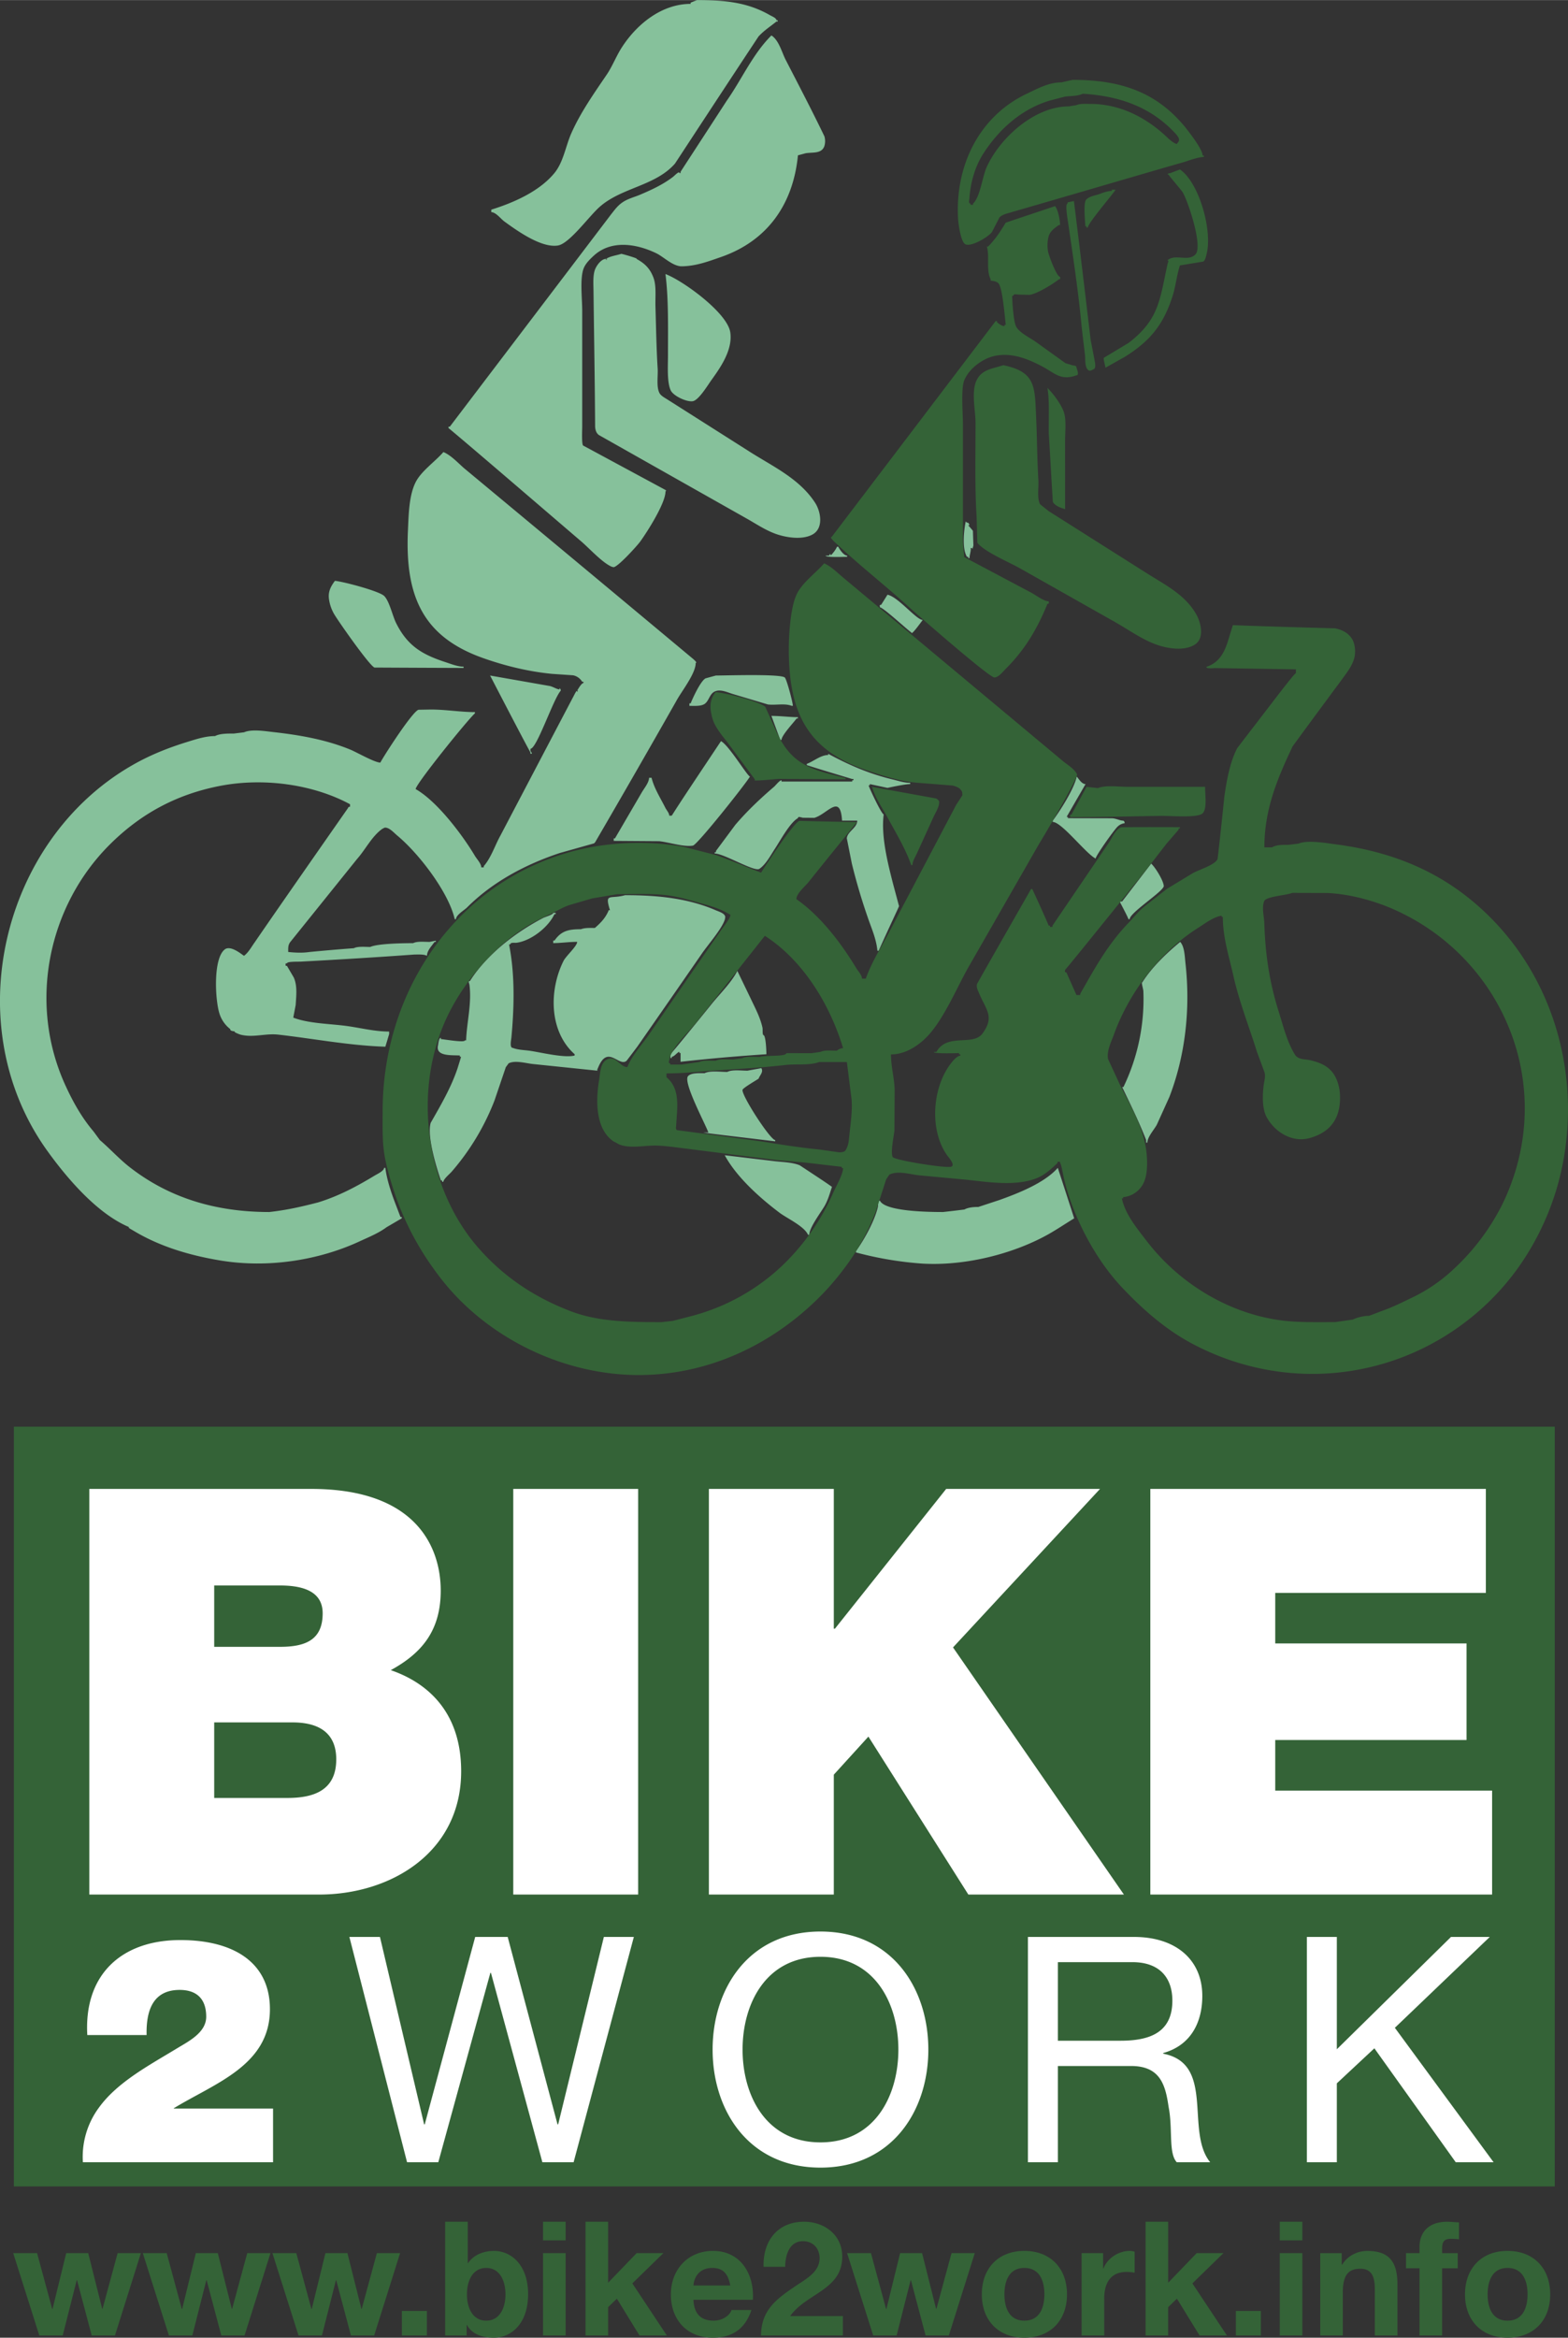
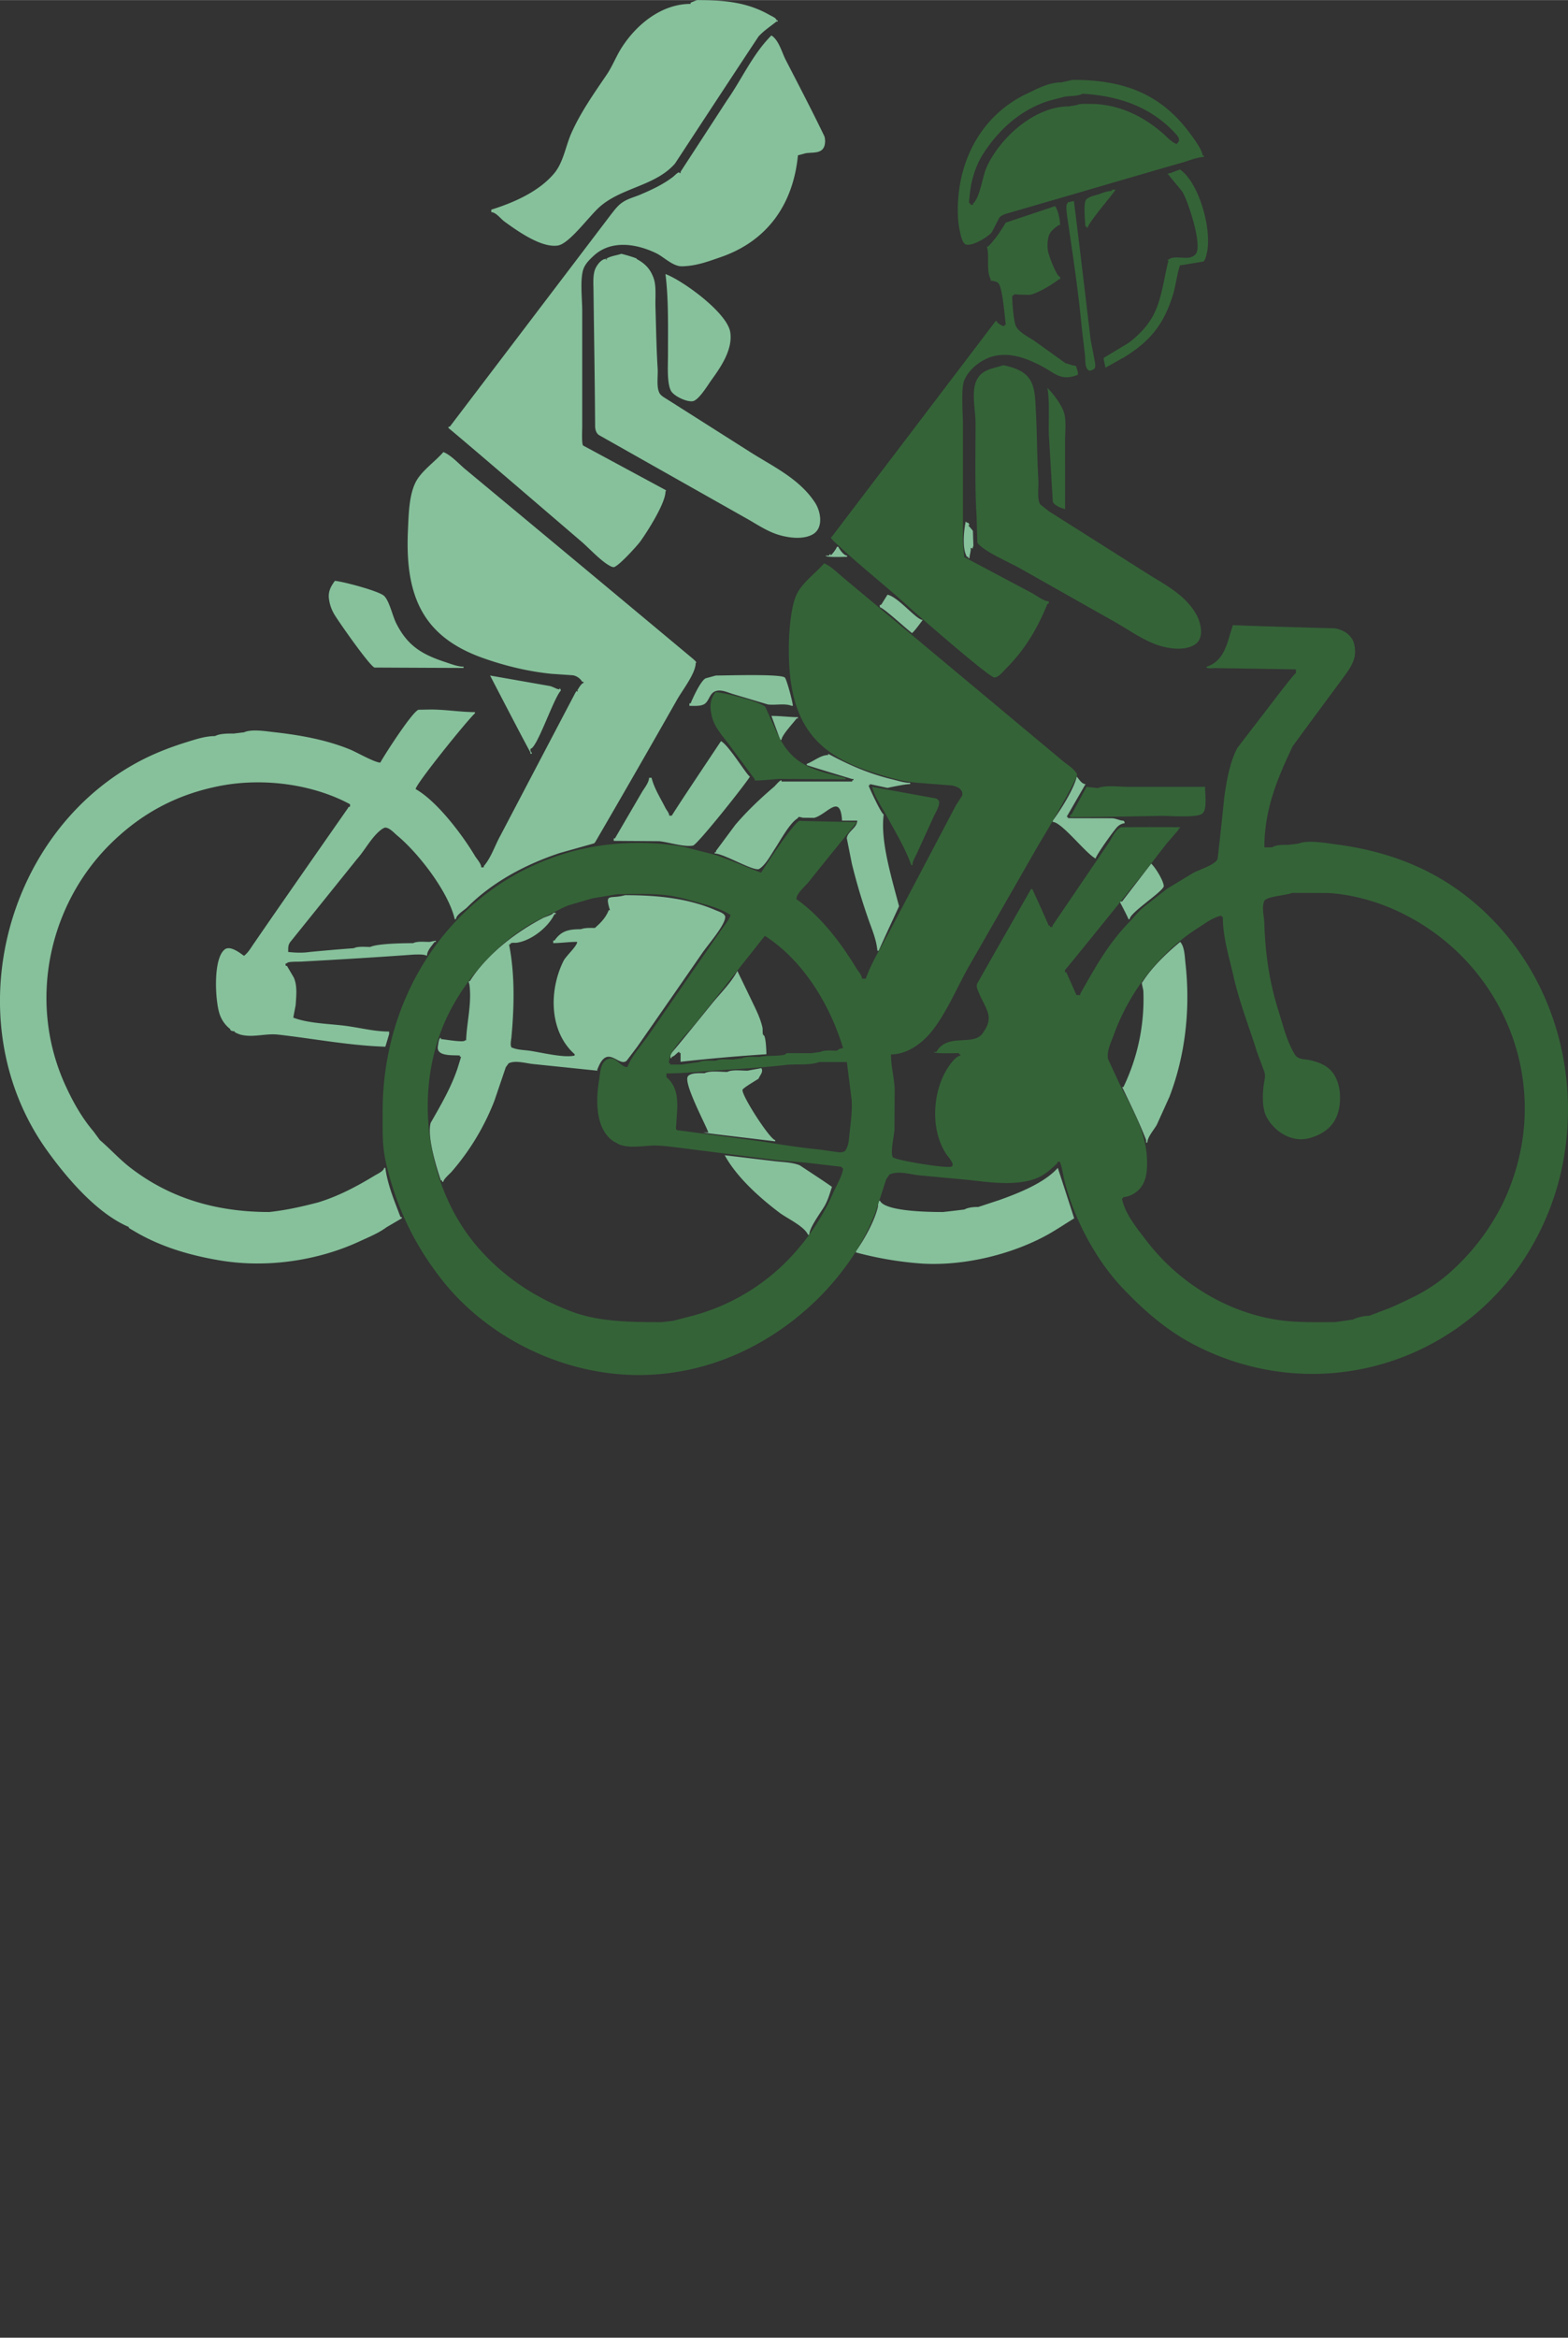
<svg xmlns="http://www.w3.org/2000/svg" width="1678" height="2500" viewBox="0 0 58.985 87.874">
  <rect x="0" y="0" width="58.985" height="87.874" fill="#333333" stroke="none" />
-   <path fill="#346337" d="M.522 53.628h57.965v28.56H.522v-28.56zM5.3 84.694h-.875l-.568 2.096h-.012l-.527-2.096h-.827l-.515 2.102h-.012l-.569-2.102H.497l.982 3.097h.88l.527-2.079h.012l.552 2.079h.874l.976-3.097zM10.175 84.694h-.874l-.569 2.096H8.72l-.527-2.096h-.826l-.515 2.102h-.013l-.568-2.102h-.899l.982 3.097h.881l.527-2.079h.012l.551 2.079h.874l.976-3.097zM15.051 84.694h-.874l-.569 2.096h-.012l-.527-2.096h-.827l-.515 2.102h-.012l-.569-2.102h-.898l.982 3.097h.881l.526-2.079h.012l.552 2.079h.874l.976-3.097zM15.118 87.791h.94v-.923h-.94v.923zM16.745 87.791h.809v-.396h.012c.186.342.563.479 1.018.479.617 0 1.282-.497 1.282-1.635 0-1.132-.665-1.629-1.282-1.629-.383 0-.767.144-.976.461h-.012v-1.557h-.851v4.277zm2.27-1.546c0 .515-.222.988-.725.988s-.725-.473-.725-.988c0-.521.222-.994.725-.994s.725.473.725.994zM20.427 87.791h.851v-3.097h-.851v3.097zm.851-4.277h-.851v.701h.851v-.701zM22.026 87.791h.85v-1.066l.33-.318.85 1.384h1.03l-1.299-1.959 1.168-1.138h-1.006l-1.073 1.114v-2.294h-.85v4.277zM28.321 86.449c.06-.953-.449-1.839-1.503-1.839-.94 0-1.581.707-1.581 1.635 0 .958.604 1.629 1.581 1.629.701 0 1.21-.311 1.449-1.042h-.749c-.054.192-.33.401-.671.401-.473 0-.737-.246-.761-.784h2.235zm-2.234-.539c.012-.239.167-.659.707-.659.413 0 .599.228.677.659h-1.384zM29.538 85.209c0-.443.161-.964.665-.964.365 0 .629.251.629.646-.006.515-.509.773-.88 1.024-.725.491-1.317.904-1.324 1.875h3.079v-.73h-1.982c.612-.863 1.958-.977 1.958-2.234 0-.82-.671-1.312-1.438-1.312-1.006 0-1.551.737-1.521 1.695h.814zM36.669 84.694h-.874l-.569 2.096h-.012l-.527-2.096h-.827l-.515 2.102h-.012l-.569-2.102h-.898l.982 3.097h.881l.527-2.079h.012l.551 2.079h.874l.976-3.097zM36.934 86.245c0 .982.628 1.629 1.599 1.629.977 0 1.605-.646 1.605-1.629 0-.988-.629-1.635-1.605-1.635-.971 0-1.599.647-1.599 1.635zm.85 0c0-.497.174-.994.749-.994.581 0 .755.497.755.994 0 .491-.174.988-.755.988-.575 0-.749-.497-.749-.988zM40.688 87.791h.851v-1.396c0-.545.216-.994.839-.994.102 0 .227.012.305.03v-.791a.635.635 0 0 0-.186-.03c-.413 0-.833.269-.988.659h-.012v-.575h-.809v3.097zM43.094 87.791h.85v-1.066l.33-.318.851 1.384h1.03l-1.3-1.959 1.168-1.138h-1.006l-1.073 1.114v-2.294h-.85v4.277zM46.491 87.791h.94v-.923h-.94v.923zM48.142 87.791h.85v-3.097h-.85v3.097zm.85-4.277h-.85v.701h.85v-.701zM49.663 87.791h.851v-1.623c0-.629.197-.887.659-.887.395 0 .545.252.545.761v1.749h.851v-1.905c0-.767-.228-1.275-1.132-1.275-.359 0-.731.167-.946.515h-.018v-.431h-.809v3.096h-.001zM53.4 87.791h.85v-2.527h.587v-.569h-.587v-.186c0-.257.096-.353.324-.353.107 0 .209.006.311.018v-.635c-.144-.006-.299-.024-.449-.024-.694 0-1.036.396-1.036.94v.239h-.509v.569h.509v2.528zM55.111 86.245c0 .982.629 1.629 1.599 1.629.976 0 1.605-.646 1.605-1.629 0-.988-.629-1.635-1.605-1.635-.97 0-1.599.647-1.599 1.635zm.85 0c0-.497.174-.994.749-.994.581 0 .754.497.754.994 0 .491-.173.988-.754.988-.575 0-.749-.497-.749-.988z" />
-   <path d="M8.058 64.744h2.947c1.11 0 1.644.491 1.644 1.388 0 1.174-.854 1.452-1.836 1.452H8.058v-2.84zM3.36 71.215h8.649c2.691 0 5.339-1.581 5.339-4.634 0-2.242-1.281-3.332-2.648-3.801 1.132-.62 1.879-1.452 1.879-2.99 0-1.559-.854-3.823-4.869-3.823H3.36v15.248zm4.698-11.618h2.478c.961 0 1.602.277 1.602 1.046 0 .982-.619 1.26-1.602 1.26H8.058v-2.306zM19.308 71.215h4.698V55.966h-4.698v15.249zM26.667 71.215h4.699v-4.506l1.302-1.431 3.759 5.937h5.852l-6.428-9.29 5.531-5.959h-5.788l-4.185 5.254h-.043v-5.254h-4.699v15.249zM43.273 71.215H56.13v-3.908h-8.158v-1.901h7.197v-3.631h-7.197v-1.9h7.923v-3.909H43.273v15.249zM5.515 76.497c-.024-1.008.296-1.697 1.245-1.697.558 0 .997.261.997 1.009 0 .605-.688.937-1.115 1.198-1.056.641-2.242 1.27-2.93 2.23a3.112 3.112 0 0 0-.594 2.041h7.154v-2.017H6.535v-.023.012c1.555-.949 3.619-1.613 3.619-3.725 0-1.756-1.365-2.599-3.37-2.599-2.218 0-3.63 1.305-3.5 3.571h2.231zM23.844 72.808h-1.128l-1.719 7.046h-.024l-1.875-7.046h-1.222l-1.898 7.046h-.023l-1.662-7.046h-1.15l2.17 8.47h1.175l1.958-7.118h.023l1.934 7.118h1.175l2.266-8.47zM26.807 77.043c0 2.301 1.364 4.437 4.057 4.437 2.693 0 4.058-2.136 4.058-4.437 0-2.302-1.364-4.438-4.058-4.438-2.693 0-4.057 2.136-4.057 4.438zm1.127 0c0-1.708.866-3.488 2.93-3.488s2.931 1.78 2.931 3.488-.866 3.488-2.931 3.488c-2.064 0-2.93-1.78-2.93-3.488zM39.795 76.711v-2.955h2.8c1.056 0 1.507.617 1.507 1.447 0 1.234-.902 1.507-1.958 1.507h-2.349v.001zm-1.127 4.567h1.127V77.66h2.752c1.091 0 1.293.7 1.412 1.53.166.831-.012 1.744.309 2.088h1.257c-.95-1.164.201-3.702-1.768-4.081v-.024c1.021-.285 1.471-1.127 1.471-2.147 0-1.353-.985-2.218-2.574-2.218h-3.986v8.47zM49.162 81.278h1.127v-2.966l1.412-1.317 3.061 4.283h1.424l-3.714-5.054 3.571-3.416h-1.459l-4.295 4.223v-4.223h-1.127v8.47z" fill="#fff" />
  <path d="M26.219 0c1.092 0 1.921.094 2.751.571.065.037.239.105.239.188h.047c0 .062.015.047-.047.047-.231.187-.463.333-.674.561-1.236 1.867-2.631 4-3.146 4.783-.738.836-1.979.89-2.809 1.604-.405.345-1.149 1.396-1.589 1.471-.627.105-1.551-.564-2.015-.9-.135-.098-.322-.352-.494-.352v-.095c.827-.258 1.797-.676 2.374-1.375.343-.418.424-1.026.641-1.508.352-.789.846-1.483 1.335-2.205.212-.316.352-.691.563-1.016C23.964.893 24.902.143 25.98.143V.096c.081-.032.161-.063.239-.096zm13.573 43.898c.207.633.413 1.267.617 1.898-.328.199-.636.408-.962.593-1.289.725-3.113 1.21-4.78 1.106a13.159 13.159 0 0 1-2.468-.418v-.048c.313-.429.711-1.154.826-1.667.016-.075-.013-.231.076-.231.188.408 1.844.427 2.373.427.285-.031.553-.063.807-.095.141-.079.344-.095.522-.095l.795-.262c.685-.245 1.693-.636 2.194-1.208zm-12.529-.474l1.898.226c.31.034.652.039.926.153.523.347.872.57 1.21.809-.083.248-.14.467-.264.694-.138.249-.59.831-.59 1.109h-.047c-.138-.322-.788-.617-1.074-.832-.747-.562-1.618-1.345-2.059-2.159zm1.377-3.275c.092.148-.068.279-.102.395-.107.073-.598.354-.606.424-.033.219 1.047 1.886 1.23 1.886v.048c-1.642-.2-2.531-.298-2.705-.333h.19c-.111-.32-.951-1.873-.768-2.113.104-.139.448-.117.625-.117.209-.105.595-.047.854-.047.188-.095.527-.047.76-.047l.522-.096zm-.902-3.654l.507 1.05c.167.356.35.687.438 1.085.016.076-.015.285.052.285.074.075.095.571.095.712a71.15 71.15 0 0 0-3.228.284v-.332c-.063 0-.047.015-.047-.047-.091.036-.197.19-.285.19v.047h-.047v-.142c.266-.311.792-.953 1.583-1.933.312-.377.707-.768.932-1.199zm16.658-1.091c.167.178.171.558.199.805.198 1.778-.025 3.517-.604 5.021l-.472 1.043c-.095.179-.357.464-.357.676h-.047v-.095c-.257-.666-.573-1.309-.884-1.956l-.018-.037h.048a7.604 7.604 0 0 0 .75-3.606c-.006-.097-.087-.333-.039-.333.358-.563.904-1.088 1.424-1.518zm-20.882-1.756c1.264 0 2.385.122 3.416.569.099.043.338.111.352.245l-.009.076c-.097.362-.656.986-.884 1.326a1216.622 1216.622 0 0 1-2.41 3.471c-.135.18-.27.359-.407.537-.286.249-.701-.614-1.059.228l-.043.098v.047l-2.42-.25c-.261-.026-.672-.152-.918-.025-.034.048-.068.096-.104.142l-.427 1.257a9.084 9.084 0 0 1-1.62 2.684c-.066.073-.301.271-.301.368-.063 0-.047.015-.047-.048h-.047c-.162-.467-.533-1.671-.384-2.168.377-.66.768-1.325 1.011-2.053.045-.144.089-.286.132-.43h-.047v-.048c-.298-.019-.911.042-.823-.369.015-.071.03-.295.111-.295v.047c.125.008.901.145.901.048h.048c.021-.678.216-1.372.125-2.087-.009-.058-.064-.144.018-.144.641-1.01 1.738-1.842 2.754-2.37.075-.04.378-.126.378-.192h.095c0 .062.015.047-.047.047-.233.502-.889 1.007-1.427 1.077-.073.009-.234-.024-.234.062h-.048c.223 1.112.197 2.349.088 3.51-.009.088-.074.381.055.381.199.079.438.077.661.111.407.061 1.203.256 1.609.187.057-.011.055.003.055-.061-.964-.856-.97-2.406-.418-3.508.09-.183.513-.555.513-.716-.312 0-.621.047-.901.047v-.095h.048c.256-.368.531-.427.996-.427.146-.059.352-.047.522-.047.216-.187.387-.363.504-.624.028-.067-.004-.041.065-.041-.206-.677-.007-.404.568-.567zm19.79-1.187c.154.135.475.654.475.854l-.018.037c-.153.255-1.264.967-1.264 1.197h-.047c-.03-.098-.333-.665-.333-.665h.095c.364-.473.729-.948 1.092-1.423zm-2.8-3.274c.08.094.188.285.332.285l-.712 1.233h.047v.048l1.66.004c.162.007.295.09.429.09.033.034.047.036.047.095a.468.468 0 0 0-.259.122c-.124.109-.832 1.104-.832 1.207-.371-.186-1.276-1.376-1.614-1.376v-.048c.285-.38.81-1.208.902-1.66zm-9.349-.854c.776.419 1.534.751 2.416.962.211.049.432.129.669.129v.048c-.212 0-.854.143-.854.143l-.665-.143v.047h-.047c.047.147.491 1.091.569 1.091-.107.819.159 1.855.35 2.604l.227.847c-.082.191-.301.641-.767 1.674h-.047c-.044-.465-.234-.863-.374-1.284a22.233 22.233 0 0 1-.587-1.989l-.19-.954c.028-.261.392-.39.392-.662h-.57c-.066-1.048-.549-.245-1.045-.105l-.424-.004c-.068-.008-.191-.068-.191.015-.297.16-.667.847-.857 1.136-.159.239-.349.608-.595.77-.187.122-1.333-.577-1.68-.577v-.048c.062 0 .047.015.047-.047l.729-.982c.44-.516.947-.996 1.459-1.433.063-.056.206-.243.28-.243v.048h2.658v-.048c.062 0 .047.015.047-.047h-.047c-.662-.199-1.227-.367-1.708-.522v-.048c.256-.092.519-.332.807-.332-.002-.015-.002-.03-.002-.046zm-4.034-.475c.288.138 1.001 1.329 1.092 1.329-.17.288-1.979 2.566-2.146 2.597-.343.062-.921-.132-1.272-.165l-1.708-.012v-.095h.047l.997-1.708c.086-.156.285-.384.285-.569h.095c.095.395.344.778.523 1.138.041.08.141.187.141.286h.095c.328-.523.951-1.45 1.851-2.801zm1.898-.949c.341 0 .688.047.997.047v.048h-.048c-.109.152-.569.636-.569.807h-.047l-.333-.902zm-2.088-1.518c.395 0 2.425-.067 2.591.074.07.059.304.94.304 1.065h-.047c-.26-.104-.604-.015-.895-.052l-1.329-.396c-.178-.056-.411-.166-.608-.112-.261.068-.254.361-.445.491-.138.09-.392.07-.568.07v-.095h.047c.082-.204.369-.832.558-.938.131-.037.261-.072.392-.107zm-8.495 0l2.228.391c.123.019.285.13.383.13v-.047c.031.03.048.04.048.095-.272.289-.9 2.183-1.14 2.183v.095c.031.03.048.04.048.095h-.048v-.048c-.205-.371-.71-1.336-1.519-2.894zm14.949-3.038c.405.08 1.086.949 1.329.949-.051.055-.427.595-.427.475-.182-.13-1.068-.949-1.187-.949 0-.066-.031-.095.047-.095.08-.127.16-.253.238-.38zm-20.786-.522c.317.029 1.67.386 1.855.571.196.196.312.748.448 1.019.426.851.969 1.177 1.855 1.467.205.066.455.17.682.17v.048c-1.117-.004-2.233-.009-3.35-.015-.186-.06-1.36-1.74-1.511-1.996a1.517 1.517 0 0 1-.199-.557c-.048-.292.063-.495.22-.707zm18.888-1.282h.047c.046.095.203.333.332.333v.047c-.133 0-.807.031-.807-.047h.143v-.048c.062 0 .047-.016.047.048.094-.101.182-.208.238-.333zm4.841-.948c.037.034.04.047.095.047.019.04.086.095 0 .095l.176.206.018.549c-.002.025-.052.212-.052.099h-.047c.008.137-.047.257-.047.38-.064 0-.047.015-.047-.047h-.048c-.189-.297-.119-.987-.048-1.329zM16.68 16.99c.28.117.537.396.771.602a4774.13 4774.13 0 0 1 8.523 7.092c.046.039.292.231.197.231 0 .411-.539 1.074-.733 1.439a565.138 565.138 0 0 1-3.052 5.308l-.042.039-1.288.362c-1.267.421-2.516 1.074-3.487 2.047-.105.104-.415.28-.415.44h-.048c-.227-1.003-1.34-2.462-2.165-3.146-.118-.098-.307-.319-.475-.294l-.087.046c-.389.276-.635.782-.945 1.129l-2.521 3.132c-.08.117-.071.214-.071.366.272.028.542.04.807 0a72.666 72.666 0 0 1 1.661-.142c.152-.077.422-.047.617-.047.286-.129 1.243-.143 1.614-.143.155-.079.421-.047.617-.047l.237-.047v.047h-.047c-.103.148-.285.326-.285.522-.13-.062-.31-.047-.475-.047-1.275.093-2.703.182-4.228.264-.095.012-.565-.014-.565.068h-.048c0 .065-.031.095.048.095l.257.438c.138.316.093.668.071 1.031l-.091.476c.535.206 1.259.227 1.85.294.592.065 1.156.229 1.757.229v.095a65.84 65.84 0 0 1-.143.475c-1.355-.043-2.698-.303-4.025-.454-.489-.056-.945.125-1.425 0-.044-.012-.307-.115-.197-.115-.065-.022-.19-.009-.19-.095a1.183 1.183 0 0 1-.403-.58c-.165-.51-.245-2.078.202-2.415.242-.184.724.269.724.24.169-.127.28-.341.401-.507.475-.694 1.642-2.375 3.503-5.038.024-.042.017-.055.082-.055v-.095c-1.36-.737-3.242-1.021-4.938-.681-1.595.317-2.939 1.034-4.114 2.209-2.3 2.299-3.082 5.949-1.645 9.062.275.598.606 1.192 1.048 1.71l.239.325c.377.321.729.712 1.121 1.017 1.465 1.141 3.205 1.686 5.251 1.686.68-.075 1.249-.209 1.84-.362.764-.236 1.43-.588 2.108-.998.093-.058.371-.182.371-.301h.047c.062.482.234.973.403 1.412l.167.439c.062 0 .047-.016.047.047-.189.111-.379.223-.569.333-.31.231-.684.378-1.032.54-1.51.696-3.415 1.013-5.236.71-1.175-.196-2.289-.534-3.26-1.121-.048-.03-.245-.129-.153-.129-1.197-.5-2.327-1.821-3.073-2.855-3.402-4.71-1.738-11.661 3.149-14.489.677-.394 1.381-.675 2.141-.908.312-.096.654-.209 1.01-.209.181-.099.483-.095.712-.095.126-.017.253-.031.38-.047.283-.127.793-.043 1.091-.009 1.023.113 2 .289 2.901.658.234.095.922.49 1.133.49.153-.285 1.207-1.921 1.438-1.987l.46-.008c.579 0 1.109.097 1.661.097v.047c-.282.248-2.23 2.665-2.23 2.847.814.46 1.771 1.74 2.232 2.514.068.114.236.288.236.429h.095v-.047c.277-.319.418-.774.62-1.138 1.296-2.468 2.22-4.229 2.775-5.283.012-.022.117-.245.117-.129.033-.034.048-.047 0-.047.042-.067.163-.285.238-.285 0-.063.015-.047-.047-.047a.518.518 0 0 0-.344-.245l-.795-.054c-.9-.087-1.799-.311-2.612-.601-2.25-.804-2.92-2.331-2.805-4.797.027-.599.039-1.307.288-1.803.208-.419.732-.775 1.046-1.137zm8.353-6.691c.635.234 2.324 1.446 2.438 2.188.099.654-.362 1.315-.7 1.785-.135.184-.479.763-.706.806-.229.041-.734-.196-.833-.405-.148-.308-.104-.946-.104-1.336-.001-1.032.025-2.097-.095-3.038zm-1.661-.76c.092.015.686.19.57.19.314.17.515.364.644.718.111.309.059.722.071 1.084.022.734.036 1.59.083 2.327.016.279-.055.684.068.915.052.098.183.169.271.224l3.046 1.932c.897.582 1.929 1.032 2.538 1.968.216.335.326.958-.097 1.192-.368.202-.921.125-1.3.006-.399-.126-.755-.362-1.114-.569l-5.621-3.174c-.102-.074-.135-.186-.144-.313-.011-1.771-.04-3.405-.06-5.029 0-.274-.031-.601.042-.84.046-.157.234-.442.433-.442v.047c.033-.034.048-.047 0-.047.155-.107.393-.128.57-.189zm5.647-8.21c.277.177.388.62.527.898.496.963 1.002 1.929 1.467 2.896a.64.64 0 0 1-.006.378c-.111.283-.431.212-.704.258l-.286.077c-.18 1.848-1.154 3.213-2.88 3.818-.471.163-.938.344-1.483.354-.341.006-.682-.353-.967-.491-.743-.359-1.704-.517-2.365.105-.144.134-.283.273-.357.443-.159.361-.063 1.162-.063 1.609v4.366c0 .117-.03.712.047.712l3.082 1.662c.03.024.049.046.003.046.015.434-.687 1.531-.95 1.895-.124.168-.829.946-1.001.963l-.067-.015c-.375-.159-.87-.724-1.202-.997-2.556-2.19-3.979-3.414-4.942-4.219 0-.064-.016-.048.047-.048 2.021-2.659 4.044-5.318 6.065-7.979.129-.162.238-.317.41-.44.206-.15.446-.204.676-.3.432-.183.869-.383 1.25-.676.052-.042.236-.233.236-.144.062 0 .047.015.047-.048.579-.89 1.159-1.779 1.737-2.671.563-.8.972-1.746 1.679-2.452z" fill="#86c19b" />
  <path d="M40.352 2.999c1.907 0 3.288.512 4.387 1.977.129.172.501.666.501.871.062 0 .047-.017.047.047-.31.028-.571.148-.857.227-1.155.328-3.265.951-6.362 1.848-.159.053-.349.078-.47.201l-.279.542c-.123.185-.782.578-1.004.467-.177-.089-.269-.798-.277-1.009-.097-2.03.85-3.833 2.601-4.656.389-.184.812-.42 1.286-.42l.427-.095zm18.563 39.918a10.114 10.114 0 0 1-1.812 4.746 9.6 9.6 0 0 1-1.437 1.588c-2.965 2.615-7.205 3.158-10.788 1.272-.999-.525-1.876-1.284-2.685-2.145-1.013-1.078-1.84-2.669-2.172-4.093-.021-.086-.104-.568-.144-.568v-.047h-.095v.047c-.258.24-.494.461-.82.584-.772.289-1.771.136-2.598.044l-1.754-.163c-.334-.027-.828-.197-1.155-.028l-.121.181-.396 1.228a8.763 8.763 0 0 1-1.168 2.1h-.001a9.917 9.917 0 0 1-1.063 1.213c-1.721 1.666-3.998 2.769-6.539 2.809-2.945.046-5.868-1.404-7.596-3.646-.096-.125-.19-.25-.28-.378a10.693 10.693 0 0 1-1.534-3.083c-.396-1.285-.363-1.601-.363-2.808 0-4.617 2.838-8.603 7.121-9.764 1.293-.352 2.793-.419 4.169-.185l1.281.327c.74.274 1.27.503 1.666.653.175-.285 1.229-1.882 1.438-1.946.627.017 2.168.047 2.168.047-.526.651-1.136 1.396-1.826 2.26-.125.154-.452.423-.452.635.924.646 1.692 1.667 2.252 2.594.068.114.215.257.215.396h.142c.239-.67.646-1.289.967-1.915l2.432-4.615.237-.365-.009-.119c-.068-.156-.197-.2-.353-.246l-1.329-.105c-.652-.052-1.345-.273-1.941-.479-2.179-.753-2.899-2.126-2.899-4.542 0-.595.071-1.615.304-2.079.213-.431.702-.776 1.025-1.148.253.107.46.317.676.501l8.355 6.972c.162.123.387.265.483.456.056.113-1.249 2.335-1.428 2.616l-2.696 4.703c-.414.75-.827 1.722-1.375 2.385-.362.436-.914.827-1.5.827 0 .469.123.866.138 1.329l-.008 1.517c-.009.091-.038.259-.062.434-.032.231-.054.477-.004.577.056.117 2.02.435 2.205.362.162-.065-.113-.363-.163-.435a2.255 2.255 0 0 1-.263-.504c-.346-.922-.181-2.126.365-2.88.072-.102.268-.353.402-.353v-.048h-.047v-.047c-.15 0-.949.031-.949-.047h.095c.406-.722 1.368-.206 1.728-.685.482-.645.126-.909-.131-1.538-.043-.104-.103-.214-.067-.337.967-1.708 1.732-3.039 2.03-3.562h.047s.472 1.021.617 1.376c.062 0 .047-.016.047.047h.095v-.047l2.11-3.103c.122-.175.252-.513.472-.594.402-.013 2.211-.005 2.211-.005v.047h-.047v.047c-.147.171-.293.341-.442.51l-.768.989c-1.962 2.429-2.981 3.693-3.061 3.768 0 .065-.031.095.047.095l.38.854h.142v-.047c.542-.949 1.031-1.856 1.829-2.678.196-.203.375-.44.609-.622l.829-.648.968-.586c.224-.127.82-.303.93-.525.09-.71.255-2.343.255-2.343.089-.617.209-1.308.489-1.837l1.5-1.953c.088-.114.662-.862.705-.862v-.142l-3.037-.047c-.082 0-.333.038-.333-.048.556-.173.731-.666.877-1.179l.12-.387c1.71.065 3.838.119 3.838.119.262.049.512.171.654.412.11.188.137.507.068.736-.098.319-.31.566-.504.838 0 0-1.457 1.965-1.811 2.458-.552 1.17-1.059 2.339-1.059 3.791h.285c.171-.101.396-.095.617-.095l.38-.047c.347-.146 1.064-.017 1.425.031 2.324.304 4.273 1.174 5.896 2.849 2.174 2.243 3.091 5.358 2.749 8.328zm-26.954-.339c.043-.396.102-.804.076-1.233l-.179-1.424h-1.044c-.377.136-.863.062-1.28.111-.819.095-1.615.138-2.468.195-.662.043-1.312.12-1.995.12v.143c.531.442.403 1.141.365 1.807-.004.071-.033.187.062.187 0 0 3.066.407 3.225.433h.007c.688.113 1.369.22 2.083.29l.76.108c.069-.003.187-.01.228-.067a.818.818 0 0 0 .122-.332c.005-.001.035-.312.038-.338zm-8.86.339c-.699-.452-.698-1.521-.562-2.334.043-.267.044-.646.316-.77.322-.148.464.298.745.298.181-.462.577-.866.853-1.282l2.657-3.843c.046-.073.486-.617.334-.617-.267-.172-.641-.298-.949-.381-.417-.114-.801-.242-1.238-.313-.627-.104-1.351-.065-2.036-.065l-.946.159-.806.236c-.215.062-.418.178-.614.277-.354.176-.699.328-1.034.537-1.178.731-2.202 1.897-2.837 3.078-.814 1.511-1.056 3.313-.789 5.021.233 1.494.854 2.916 1.819 4.01.234.265.479.51.733.735.806.714 1.711 1.235 2.707 1.618 1.032.397 2.167.417 3.426.417l.427-.047.801-.208a7.829 7.829 0 0 0 3.223-1.781h.001a8.522 8.522 0 0 0 2.02-2.845c.096-.224.362-.672.362-.909h-.047v-.048l-1.371-.16-1.05-.09-3.94-.499c-.25-.028-.547-.062-.805-.048-.39.018-.862.099-1.215-.049-.03-.014-.163-.097-.185-.097zm34.159 0c.58-3.664-1.436-7.256-4.87-8.753-.721-.314-1.617-.559-2.453-.598l-1.327-.004c-.193.089-.982.132-1.052.306-.101.245-.006.572.003.833.039 1.234.207 2.268.544 3.331.17.542.307 1.117.602 1.601.132.216.392.167.618.227.282.073.52.157.73.368.213.213.328.564.349.881.055.9-.337 1.449-1.144 1.671-.666.183-1.32-.247-1.612-.79-.165-.306-.16-.785-.115-1.164.019-.171.078-.328.04-.508l-.288-.777c-.292-.94-.667-1.879-.885-2.852-.162-.719-.4-1.449-.4-2.225h-.047v-.047c-.325.062-.599.279-.869.451-1.485.937-2.625 2.465-3.191 4.045-.091.249-.271.602-.209.898l.452.975c.343.687.748 1.359.924 2.132.042.183.07.37.083.563.024.383.006.838-.203 1.118a.939.939 0 0 1-.642.395c-.055.006-.048-.017-.048.052h-.047c.117.588.581 1.142.944 1.615 1.228 1.597 3.1 2.723 5.083 2.975.623.079 1.317.061 1.993.061l.665-.095c.162-.082.418-.143.617-.143l.716-.271c.343-.138.653-.295.985-.454a6.22 6.22 0 0 0 1.522-1.072h.548-.548a8.494 8.494 0 0 0 1.785-2.391 8.37 8.37 0 0 0 .747-2.354zm-28.488-7.742l-2.539 3.209c-.288.381-.978.989-1.052 1.443-.011.06-.051.141.031.141v.047h.427l.665-.095c.154-.079.419-.048.617-.048.163-.083.456-.047.665-.047l.333-.048c.161-.082.459-.047.664-.047.157-.071.997-.004.997-.143H30.529l.332-.047c.153-.077.423-.047.617-.047a.425.425 0 0 1 .237-.095c-.476-1.586-1.471-3.277-2.943-4.223zm12.102-5.6l.427.047c.295-.119.791-.047 1.139-.047h2.895c-.009.27.086.821-.095.996-.191.185-1.231.089-1.566.096-1.096.016-2.275.047-3.417.047v-.095h.048l.569-1.044zm-8.068 0l2.41.438c.05.028.117.076.116.14-.007.194-.147.403-.223.571l-.615 1.35c-.054.12-.169.296-.169.443h-.047c-.213-.617-.581-1.216-.888-1.786-.205-.377-.468-.736-.584-1.156zm-5.885-3.559c.362.022 1.636.344 1.869.553l.429.954c.44.955.992 1.317 2.021 1.575l.569.146v.047c-.839-.004-1.679-.009-2.518-.015-.293.023-.621.062-.898.062v-.048l-1.012-1.365c-.208-.268-.488-.592-.58-.92-.105-.374-.123-.687.12-.989zm12.482-11.437c.219.219.525.625.62.917.096.301.043.731.043 1.077l.001 2.563c-.154-.046-.38-.119-.461-.273-.055-.841-.095-1.658-.153-2.576-.009-.568.034-1.182-.05-1.708zm-1.661-.854c1.255.259 1.181.833 1.239 2.039.032.715.035 1.563.081 2.279.017.276-.059.684.065.911l.33.262 3.66 2.315c.684.438 1.47.811 1.894 1.578.167.306.309.887-.07 1.123-.399.246-1.014.148-1.438-.003-.577-.207-1.112-.606-1.643-.897l-3.516-1.986c-.417-.23-1.24-.577-1.552-.912a.905.905 0 0 1-.026-.04l-.028-.975c-.071-1.123-.04-2.354-.04-3.512 0-.519-.18-1.216.06-1.653.202-.38.621-.405.984-.529zm1.946-5.98c.114.132.19.53.19.712h-.047c-.166.12-.333.231-.387.439a1.333 1.333 0 0 0-.018.553c.025.151.323.954.452.954 0 .065.024.095-.047.095-.236.187-.807.537-1.098.583a29.329 29.329 0 0 1-.422-.011c-.062-.001-.188-.041-.188.045h-.047c0 .229.053.98.147 1.155.126.237.519.421.735.574l1.124.806.27.081c.062.012.144.004.144.089.018.052.109.285 0 .285-.586.212-.813-.076-1.248-.31-.51-.275-1.16-.563-1.83-.418-.452.096-.965.473-1.145.918-.13.317-.049 1.243-.049 1.661v4.413c.016.19.033.38.047.569l2.548 1.352c.162.089.445.31.631.31 0 .065.03.095-.047.095-.372.912-.826 1.7-1.556 2.431-.113.111-.28.335-.439.339-.19.005-2.894-2.356-3.234-2.666-.887-.807-1.818-1.529-2.688-2.345-.047-.044-.314-.274-.199-.274 2.057-2.705 4.114-5.41 6.169-8.115h.047v.047c.086.058.169.143.285.143v-.047h.048c-.042-.332-.116-1.29-.254-1.529-.062-.105-.203-.119-.315-.132v-.048c-.169-.338-.048-.805-.128-1.177a.53.53 0 0 0-.015-.057h.047c.263-.265.471-.574.66-.896.412-.143 1.024-.34 1.857-.624zm.711-.19c.103.823.349 2.843.629 5.218l.165.857c.007.077.024.182-.033.237l-.106.053-.046.011c-.059.001-.09-.033-.116-.074-.084-.135-.059-.347-.077-.512-.046-.412-.102-.804-.142-1.234-.122-1.266-.32-2.549-.501-3.798-.016-.101-.112-.663-.01-.663v-.047l.237-.048zm1.424-.427h.143c-.148.229-1.044 1.262-1.044 1.423-.063 0-.047.015-.047-.047h-.047c-.007-.202-.083-.895.036-1.007.116-.113.291-.143.436-.187.163-.053.336-.135.525-.135-.002-.016-.002-.031-.002-.047zm2.563-.76c.705.471 1.228 2.254 1.007 3.168-.02.077-.061.297-.153.297l-.854.142c-.117.36-.156.767-.268 1.127-.343 1.081-.835 1.705-1.807 2.311l-.725.406c-.012-.089-.104-.38-.047-.38.307-.186.615-.369.922-.555 1.139-.881 1.165-1.607 1.458-2.956.013-.064.071-.144-.007-.144.299-.261.777.065 1.057-.222.295-.305-.288-2.029-.483-2.343-.061-.098-.526-.626-.526-.661h-.047c.026-.033.042-.048.095-.048l.378-.142zm-3.655-2.847c-.205.094-.424.079-.664.107l-.565.146c-1.048.31-1.902 1.055-2.504 1.986-.312.478-.494 1.098-.531 1.7-.004.062-.043.19.042.19v.047h.095V7.65c.266-.238.349-1.002.508-1.36.491-1.098 1.796-2.294 3.098-2.294l.285-.047c.144-.065.353-.046.522-.046 1.151 0 2.155.544 2.927 1.293.055.054.347.295.347.177.144-.123.004-.274-.093-.378-.918-.981-2.092-1.39-3.467-1.474z" fill="#346337" />
</svg>